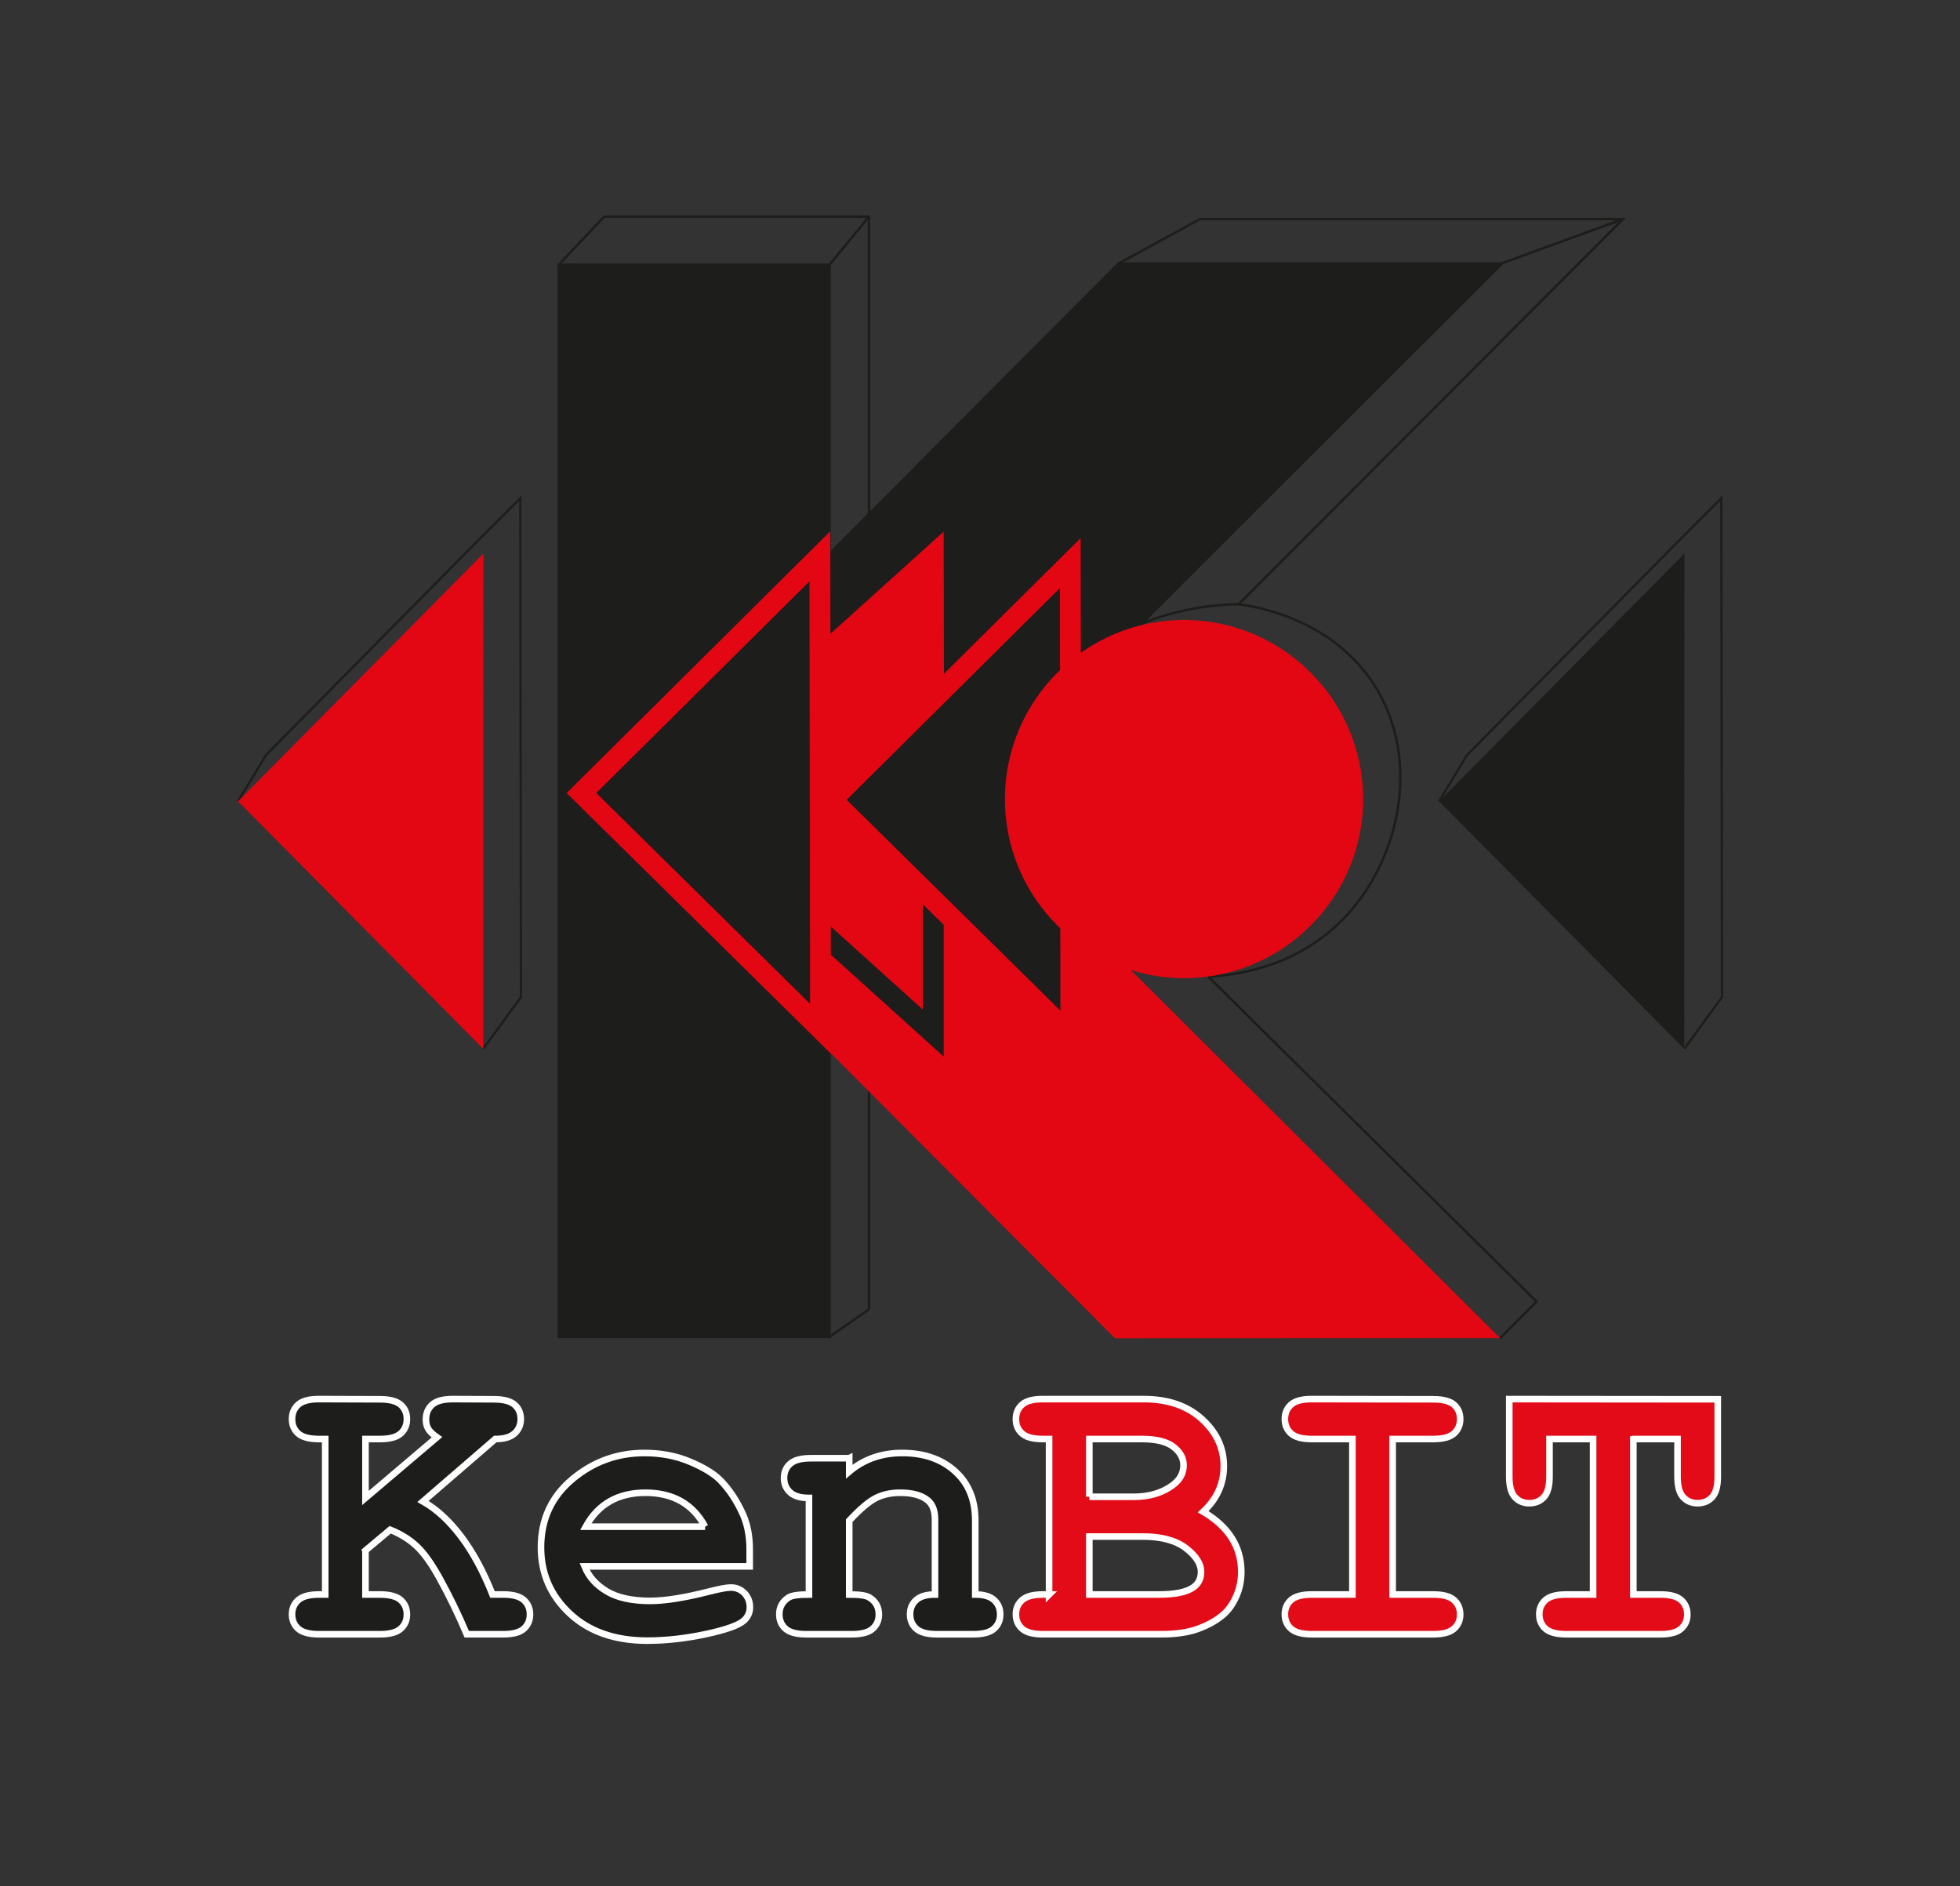
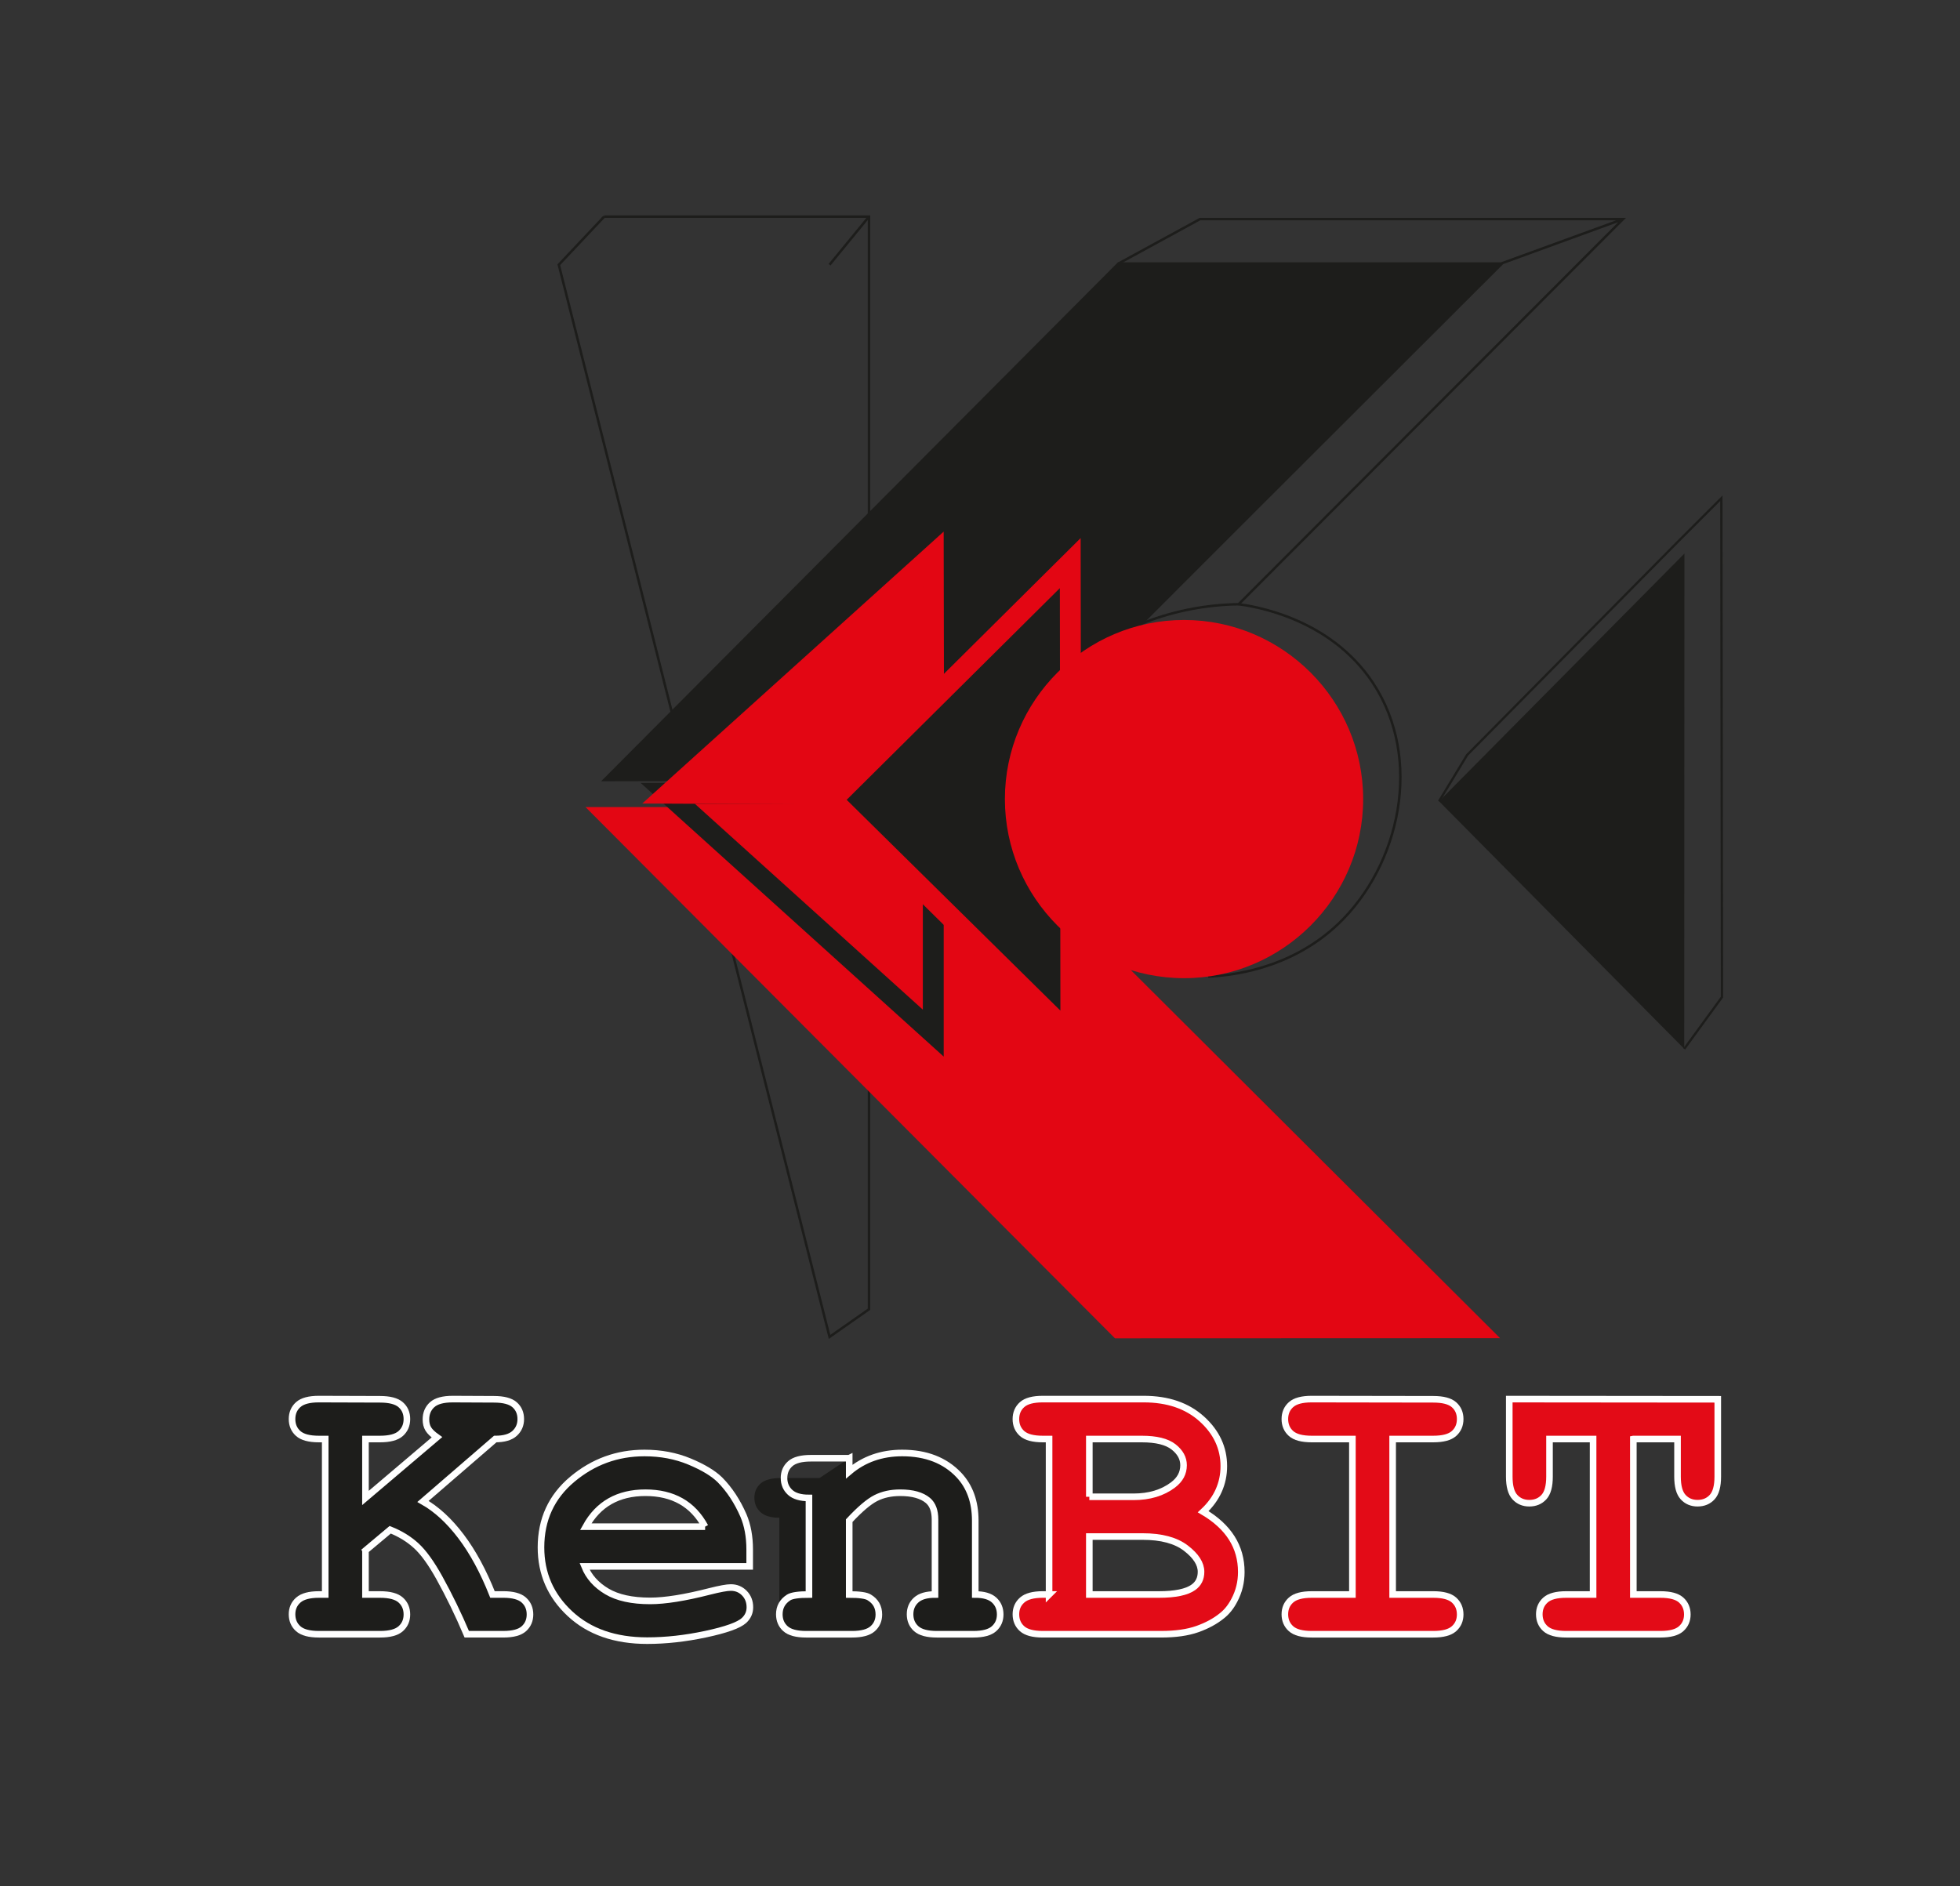
<svg xmlns="http://www.w3.org/2000/svg" id="a" width="595" height="572.654" viewBox="0 0 595 572.654">
  <rect x="0" y="0" width="595" height="572.654" fill="#333333" stroke="none" />
  <path d="M110.946,470.763v13.361h4.411c2.94,0,5.036.559,6.288,1.677,1.251,1.119,1.877,2.581,1.877,4.385,0,1.767-.626,3.208-1.877,4.326s-3.348,1.678-6.288,1.678h-18.535c-2.941,0-5.036-.56-6.288-1.678-1.251-1.118-1.877-2.579-1.877-4.385,0-1.766.635-3.207,1.907-4.326,1.271-1.118,3.357-1.677,6.258-1.677h1.907v-47.204h-1.907c-2.941,0-5.036-.559-6.288-1.677-1.251-1.118-1.877-2.58-1.877-4.385s.625-3.267,1.877-4.385c1.252-1.119,3.347-1.678,6.288-1.678l18.535.059c2.94,0,5.036.55,6.288,1.648s1.877,2.551,1.877,4.355-.626,3.267-1.877,4.385-3.348,1.677-6.288,1.677h-4.411v17.893l21.694-18.422c-1.272-.902-2.146-1.745-2.623-2.531-.477-.784-.715-1.745-.715-2.884,0-1.844.626-3.335,1.877-4.473s3.347-1.707,6.288-1.707l12.456.059c2.94,0,5.036.55,6.288,1.648,1.251,1.099,1.877,2.551,1.877,4.355,0,1.766-.625,3.218-1.877,4.355-1.252,1.138-3.209,1.706-5.871,1.706l-21.933,18.952c4.092,2.315,7.936,5.848,11.533,10.595,3.595,4.748,6.784,10.634,9.565,17.657h3.278c2.9,0,4.977.559,6.228,1.677,1.252,1.119,1.877,2.581,1.877,4.385,0,1.767-.616,3.208-1.848,4.326-1.232,1.118-3.318,1.678-6.258,1.678h-11.085c-2.543-6.004-5.325-11.731-8.344-17.187-2.464-4.434-4.797-7.66-7.003-9.682-2.205-2.021-4.837-3.639-7.896-4.855l-7.51,6.297Z" fill="#1d1d1b" />
  <path d="M227.582,475.59h-50.123c1.271,3.14,3.525,5.67,6.764,7.592,3.238,1.924,7.619,2.885,13.142,2.885,4.53,0,10.549-.961,18.059-2.885,3.099-.784,5.245-1.177,6.437-1.177,1.629,0,3,.569,4.112,1.707,1.112,1.139,1.669,2.57,1.669,4.297,0,1.569-.596,2.903-1.788,4.002-1.589,1.452-5.463,2.835-11.622,4.149-6.159,1.314-12.079,1.972-17.761,1.972-9.774,0-17.592-2.727-23.452-8.182-5.861-5.453-8.791-12.163-8.791-20.129,0-8.476,3.168-15.371,9.506-20.688,6.337-5.316,13.638-7.975,21.903-7.975,4.966,0,9.525.863,13.678,2.59,4.151,1.727,7.241,3.59,9.268,5.591,2.861,2.904,5.224,6.495,7.092,10.771,1.271,2.982,1.907,6.436,1.907,10.358v5.121ZM214.053,463.523c-1.868-3.452-4.312-6.032-7.331-7.739-3.02-1.707-6.615-2.561-10.787-2.561-4.133,0-7.709.854-10.728,2.561-3.02,1.707-5.483,4.287-7.39,7.739h36.236Z" fill="#1d1d1b" />
-   <path d="M257.798,442.747v4.062c2.225-1.884,4.678-3.296,7.36-4.238,2.682-.941,5.592-1.412,8.731-1.412,7.231,0,12.953,2.217,17.165,6.65,3.337,3.531,5.006,8.162,5.006,13.891v22.425c2.583,0,4.49.559,5.722,1.677,1.23,1.119,1.847,2.581,1.847,4.385,0,1.767-.625,3.208-1.877,4.326s-3.348,1.678-6.288,1.678h-11.025c-2.941,0-5.036-.56-6.288-1.678-1.252-1.118-1.877-2.579-1.877-4.385,0-1.766.615-3.207,1.848-4.326,1.231-1.118,3.138-1.677,5.721-1.677v-22.778c0-2.628-.715-4.551-2.146-5.768-1.868-1.569-4.669-2.354-8.403-2.354-2.822,0-5.295.54-7.42,1.619-2.126,1.079-4.818,3.364-8.076,6.856v22.425c3.138,0,5.165.294,6.079.883,1.946,1.177,2.92,2.904,2.92,5.179,0,1.767-.625,3.208-1.877,4.326-1.252,1.118-3.348,1.678-6.288,1.678h-13.887c-2.941,0-5.036-.56-6.288-1.678s-1.877-2.579-1.877-4.385c0-2.197.954-3.903,2.861-5.12.954-.589,3-.883,6.139-.883v-29.312c-2.583,0-4.491-.568-5.722-1.706-1.232-1.138-1.848-2.59-1.848-4.355s.626-3.208,1.877-4.326,3.347-1.678,6.288-1.678h11.622Z" fill="#1d1d1b" />
+   <path d="M257.798,442.747v4.062c2.225-1.884,4.678-3.296,7.36-4.238,2.682-.941,5.592-1.412,8.731-1.412,7.231,0,12.953,2.217,17.165,6.65,3.337,3.531,5.006,8.162,5.006,13.891v22.425c2.583,0,4.49.559,5.722,1.677,1.23,1.119,1.847,2.581,1.847,4.385,0,1.767-.625,3.208-1.877,4.326s-3.348,1.678-6.288,1.678h-11.025c-2.941,0-5.036-.56-6.288-1.678-1.252-1.118-1.877-2.579-1.877-4.385,0-1.766.615-3.207,1.848-4.326,1.231-1.118,3.138-1.677,5.721-1.677v-22.778c0-2.628-.715-4.551-2.146-5.768-1.868-1.569-4.669-2.354-8.403-2.354-2.822,0-5.295.54-7.42,1.619-2.126,1.079-4.818,3.364-8.076,6.856v22.425c3.138,0,5.165.294,6.079.883,1.946,1.177,2.92,2.904,2.92,5.179,0,1.767-.625,3.208-1.877,4.326-1.252,1.118-3.348,1.678-6.288,1.678h-13.887c-2.941,0-5.036-.56-6.288-1.678s-1.877-2.579-1.877-4.385v-29.312c-2.583,0-4.491-.568-5.722-1.706-1.232-1.138-1.848-2.59-1.848-4.355s.626-3.208,1.877-4.326,3.347-1.678,6.288-1.678h11.622Z" fill="#1d1d1b" />
  <path d="M318.471,484.124v-47.204h-1.908c-2.94,0-5.036-.559-6.288-1.677-1.251-1.118-1.877-2.58-1.877-4.385s.626-3.267,1.877-4.385c1.252-1.119,3.348-1.678,6.288-1.678h30.635c7.309,0,13.189,2.011,17.641,6.032,4.449,4.023,6.676,8.8,6.676,14.332,0,2.63-.518,5.102-1.551,7.416-1.033,2.315-2.602,4.454-4.707,6.416,3.852,2.275,6.742,4.935,8.67,7.975,1.928,3.041,2.891,6.484,2.891,10.329,0,3.061-.695,5.906-2.086,8.535-1.033,2.001-2.305,3.59-3.814,4.767-2.025,1.648-4.51,2.993-7.449,4.032-2.941,1.04-6.615,1.56-11.025,1.56h-35.879c-2.94,0-5.036-.56-6.288-1.678-1.251-1.118-1.877-2.579-1.877-4.385,0-1.766.635-3.207,1.907-4.326,1.271-1.118,3.357-1.677,6.258-1.677h1.908ZM330.688,454.46h13.41c4.807,0,8.801-1.196,11.979-3.591,2.146-1.608,3.219-3.609,3.219-6.003,0-2.119-1.014-3.973-3.039-5.562-2.027-1.589-5.244-2.384-9.656-2.384h-15.912v17.54ZM330.688,484.124h21.098c4.967,0,8.463-.726,10.49-2.178,1.549-1.099,2.324-2.668,2.324-4.709,0-2.433-1.529-4.826-4.59-7.181-3.059-2.354-7.449-3.531-13.17-3.531h-16.152v17.599Z" fill="#e30b17" />
  <path d="M422.768,436.92v47.204h12.337c2.939,0,5.036.559,6.287,1.677,1.252,1.119,1.878,2.581,1.878,4.385,0,1.767-.626,3.208-1.878,4.326-1.251,1.118-3.348,1.678-6.287,1.678h-36.892c-2.941,0-5.036-.56-6.288-1.678-1.251-1.118-1.877-2.579-1.877-4.385,0-1.766.626-3.207,1.877-4.326,1.252-1.118,3.347-1.677,6.288-1.677h12.337v-47.204h-12.337c-2.941,0-5.036-.559-6.288-1.677-1.251-1.118-1.877-2.58-1.877-4.385s.626-3.267,1.877-4.385c1.252-1.119,3.347-1.678,6.288-1.678l36.892.059c2.939,0,5.036.55,6.287,1.648,1.252,1.099,1.878,2.551,1.878,4.355s-.626,3.267-1.878,4.385c-1.251,1.118-3.348,1.677-6.287,1.677h-12.337Z" fill="#e30b17" />
  <path d="M495.836,436.92v47.204h8.225c2.939,0,5.036.559,6.287,1.677,1.252,1.119,1.878,2.581,1.878,4.385,0,1.767-.626,3.208-1.878,4.326-1.251,1.118-3.348,1.678-6.287,1.678h-28.607c-2.941,0-5.036-.56-6.288-1.678-1.251-1.118-1.877-2.579-1.877-4.385,0-1.766.626-3.207,1.877-4.326,1.252-1.118,3.347-1.677,6.288-1.677h8.165v-47.204h-13.231v11.419c0,2.904-.565,4.974-1.698,6.209-1.133,1.236-2.613,1.854-4.44,1.854-1.788,0-3.248-.618-4.38-1.854-1.133-1.235-1.699-3.305-1.699-6.209v-23.543l63.294.059v23.484c0,2.904-.565,4.974-1.698,6.209-1.133,1.236-2.613,1.854-4.44,1.854-1.788,0-3.248-.618-4.38-1.854-1.133-1.235-1.699-3.305-1.699-6.209v-11.419h-13.409Z" fill="#e30b17" />
  <path d="M110.946,470.763v13.361h4.411c2.94,0,5.036.559,6.288,1.677,1.251,1.119,1.877,2.581,1.877,4.385,0,1.767-.626,3.208-1.877,4.326s-3.348,1.678-6.288,1.678h-18.535c-2.941,0-5.036-.56-6.288-1.678-1.251-1.118-1.877-2.579-1.877-4.385,0-1.766.635-3.207,1.907-4.326,1.271-1.118,3.357-1.677,6.258-1.677h1.907v-47.204h-1.907c-2.941,0-5.036-.559-6.288-1.677-1.251-1.118-1.877-2.58-1.877-4.385s.625-3.267,1.877-4.385c1.252-1.119,3.347-1.678,6.288-1.678l18.535.059c2.94,0,5.036.55,6.288,1.648s1.877,2.551,1.877,4.355-.626,3.267-1.877,4.385-3.348,1.677-6.288,1.677h-4.411v17.893l21.694-18.422c-1.272-.902-2.146-1.745-2.623-2.531-.477-.784-.715-1.745-.715-2.884,0-1.844.626-3.335,1.877-4.473s3.347-1.707,6.288-1.707l12.456.059c2.94,0,5.036.55,6.288,1.648,1.251,1.099,1.877,2.551,1.877,4.355,0,1.766-.625,3.218-1.877,4.355-1.252,1.138-3.209,1.706-5.871,1.706l-21.933,18.952c4.092,2.315,7.936,5.848,11.533,10.595,3.595,4.748,6.784,10.634,9.565,17.657h3.278c2.9,0,4.977.559,6.228,1.677,1.252,1.119,1.877,2.581,1.877,4.385,0,1.767-.616,3.208-1.848,4.326-1.232,1.118-3.318,1.678-6.258,1.678h-11.085c-2.543-6.004-5.325-11.731-8.344-17.187-2.464-4.434-4.797-7.66-7.003-9.682-2.205-2.021-4.837-3.639-7.896-4.855l-7.51,6.297Z" fill="none" stroke="#fff" stroke-width="2" />
  <path d="M227.582,475.59h-50.123c1.271,3.14,3.525,5.67,6.764,7.592,3.238,1.924,7.619,2.885,13.142,2.885,4.53,0,10.549-.961,18.059-2.885,3.099-.784,5.245-1.177,6.437-1.177,1.629,0,3,.569,4.112,1.707,1.112,1.139,1.669,2.57,1.669,4.297,0,1.569-.596,2.903-1.788,4.002-1.589,1.452-5.463,2.835-11.622,4.149-6.159,1.314-12.079,1.972-17.761,1.972-9.774,0-17.592-2.727-23.452-8.182-5.861-5.453-8.791-12.163-8.791-20.129,0-8.476,3.168-15.371,9.506-20.688,6.337-5.316,13.638-7.975,21.903-7.975,4.966,0,9.525.863,13.678,2.59,4.151,1.727,7.241,3.59,9.268,5.591,2.861,2.904,5.224,6.495,7.092,10.771,1.271,2.982,1.907,6.436,1.907,10.358v5.121ZM214.053,463.523c-1.868-3.452-4.312-6.032-7.331-7.739-3.02-1.707-6.615-2.561-10.787-2.561-4.133,0-7.709.854-10.728,2.561-3.02,1.707-5.483,4.287-7.39,7.739h36.236Z" fill="none" stroke="#fff" stroke-width="2" />
  <path d="M257.798,442.747v4.062c2.225-1.884,4.678-3.296,7.36-4.238,2.682-.941,5.592-1.412,8.731-1.412,7.231,0,12.953,2.217,17.165,6.65,3.337,3.531,5.006,8.162,5.006,13.891v22.425c2.583,0,4.49.559,5.722,1.677,1.23,1.119,1.847,2.581,1.847,4.385,0,1.767-.625,3.208-1.877,4.326s-3.348,1.678-6.288,1.678h-11.025c-2.941,0-5.036-.56-6.288-1.678-1.252-1.118-1.877-2.579-1.877-4.385,0-1.766.615-3.207,1.848-4.326,1.231-1.118,3.138-1.677,5.721-1.677v-22.778c0-2.628-.715-4.551-2.146-5.768-1.868-1.569-4.669-2.354-8.403-2.354-2.822,0-5.295.54-7.42,1.619-2.126,1.079-4.818,3.364-8.076,6.856v22.425c3.138,0,5.165.294,6.079.883,1.946,1.177,2.92,2.904,2.92,5.179,0,1.767-.625,3.208-1.877,4.326-1.252,1.118-3.348,1.678-6.288,1.678h-13.887c-2.941,0-5.036-.56-6.288-1.678s-1.877-2.579-1.877-4.385c0-2.197.954-3.903,2.861-5.12.954-.589,3-.883,6.139-.883v-29.312c-2.583,0-4.491-.568-5.722-1.706-1.232-1.138-1.848-2.59-1.848-4.355s.626-3.208,1.877-4.326,3.347-1.678,6.288-1.678h11.622Z" fill="none" stroke="#fff" stroke-width="2" />
  <path d="M318.471,484.124v-47.204h-1.908c-2.94,0-5.036-.559-6.288-1.677-1.251-1.118-1.877-2.58-1.877-4.385s.626-3.267,1.877-4.385c1.252-1.119,3.348-1.678,6.288-1.678h30.635c7.309,0,13.189,2.011,17.641,6.032,4.449,4.023,6.676,8.8,6.676,14.332,0,2.63-.518,5.102-1.551,7.416-1.033,2.315-2.602,4.454-4.707,6.416,3.852,2.275,6.742,4.935,8.67,7.975,1.928,3.041,2.891,6.484,2.891,10.329,0,3.061-.695,5.906-2.086,8.535-1.033,2.001-2.305,3.59-3.814,4.767-2.025,1.648-4.51,2.993-7.449,4.032-2.941,1.04-6.615,1.56-11.025,1.56h-35.879c-2.94,0-5.036-.56-6.288-1.678-1.251-1.118-1.877-2.579-1.877-4.385,0-1.766.635-3.207,1.907-4.326,1.271-1.118,3.357-1.677,6.258-1.677h1.908ZM330.688,454.46h13.41c4.807,0,8.801-1.196,11.979-3.591,2.146-1.608,3.219-3.609,3.219-6.003,0-2.119-1.014-3.973-3.039-5.562-2.027-1.589-5.244-2.384-9.656-2.384h-15.912v17.54ZM330.688,484.124h21.098c4.967,0,8.463-.726,10.49-2.178,1.549-1.099,2.324-2.668,2.324-4.709,0-2.433-1.529-4.826-4.59-7.181-3.059-2.354-7.449-3.531-13.17-3.531h-16.152v17.599Z" fill="none" stroke="#fff" stroke-width="2" />
  <path d="M422.768,436.92v47.204h12.337c2.939,0,5.036.559,6.287,1.677,1.252,1.119,1.878,2.581,1.878,4.385,0,1.767-.626,3.208-1.878,4.326-1.251,1.118-3.348,1.678-6.287,1.678h-36.892c-2.941,0-5.036-.56-6.288-1.678-1.251-1.118-1.877-2.579-1.877-4.385,0-1.766.626-3.207,1.877-4.326,1.252-1.118,3.347-1.677,6.288-1.677h12.337v-47.204h-12.337c-2.941,0-5.036-.559-6.288-1.677-1.251-1.118-1.877-2.58-1.877-4.385s.626-3.267,1.877-4.385c1.252-1.119,3.347-1.678,6.288-1.678l36.892.059c2.939,0,5.036.55,6.287,1.648,1.252,1.099,1.878,2.551,1.878,4.355s-.626,3.267-1.878,4.385c-1.251,1.118-3.348,1.677-6.287,1.677h-12.337Z" fill="none" stroke="#fff" stroke-width="2" />
  <path d="M495.836,436.92v47.204h8.225c2.939,0,5.036.559,6.287,1.677,1.252,1.119,1.878,2.581,1.878,4.385,0,1.767-.626,3.208-1.878,4.326-1.251,1.118-3.348,1.678-6.287,1.678h-28.607c-2.941,0-5.036-.56-6.288-1.678-1.251-1.118-1.877-2.579-1.877-4.385,0-1.766.626-3.207,1.877-4.326,1.252-1.118,3.347-1.677,6.288-1.677h8.165v-47.204h-13.231v11.419c0,2.904-.565,4.974-1.698,6.209-1.133,1.236-2.613,1.854-4.44,1.854-1.788,0-3.248-.618-4.38-1.854-1.133-1.235-1.699-3.305-1.699-6.209v-23.543l63.294.059v23.484c0,2.904-.565,4.974-1.698,6.209-1.133,1.236-2.613,1.854-4.44,1.854-1.788,0-3.248-.618-4.38-1.854-1.133-1.235-1.699-3.305-1.699-6.209v-11.419h-13.409Z" fill="none" stroke="#fff" stroke-width="2" />
  <path d="M339.537,80.024c8.244-4.499,16.488-8.999,24.732-13.498h128.43c-38.895,38.979-77.79,77.957-116.685,116.936-4.412.059-9.784.484-15.782,1.739-5.357,1.121-9.97,2.644-13.748,4.156,36.545-36.497,73.091-72.994,109.636-109.491,12.193-4.447,24.386-8.894,36.579-13.34" fill="none" fill-rule="evenodd" stroke="#1d1d1b" stroke-miterlimit="22.926" stroke-width=".75" />
-   <path d="M455.381,406.297c3.688-3.698,7.376-7.397,11.064-11.095-33.229-32.901-66.458-65.801-99.688-98.702" fill="none" fill-rule="evenodd" stroke="#1d1d1b" stroke-miterlimit="22.926" stroke-width=".75" />
  <path d="M376.014,183.462c4.436.577,27.646,4.039,40.771,23.888,15.291,23.126,8.177,55.318-10.468,73.117-14.812,14.14-33.306,15.763-39.56,16.032" fill="none" fill-rule="evenodd" stroke="#1d1d1b" stroke-miterlimit="22.926" stroke-width=".75" />
  <path d="M436.853,243.287c2.843-4.692,5.686-9.383,8.528-14.075,21.255-21.511,42.511-43.021,63.766-64.532,4.468-4.468,8.936-8.936,13.404-13.404.064,50.489.128,100.979.191,151.468-3.818,5.236-7.636,10.471-11.454,15.707" fill="none" fill-rule="evenodd" stroke="#1d1d1b" stroke-miterlimit="22.926" stroke-width=".7" />
-   <path d="M72.257,243.287c2.843-4.692,5.686-9.383,8.528-14.075,21.255-21.511,42.511-43.021,63.766-64.532,4.468-4.468,8.936-8.936,13.404-13.404.064,50.489.128,100.979.191,151.468-3.818,5.236-7.636,10.471-11.454,15.707" fill="none" fill-rule="evenodd" stroke="#1d1d1b" stroke-miterlimit="22.926" stroke-width=".7" />
  <path d="M183.41,65.771h80.39v331.745c-3.991,2.796-7.981,5.592-11.972,8.388-27.397-108.509-54.794-217.019-82.191-325.528,4.591-4.868,9.182-9.737,13.773-14.605Z" fill="none" fill-rule="evenodd" stroke="#1d1d1b" stroke-miterlimit="22.926" stroke-width=".75" />
-   <rect x="169.637" y="80.375" width="82.191" height="325.528" fill="#1d1d1b" stroke="#1d1d1b" stroke-miterlimit="22.926" stroke-width=".766" />
  <polygon points="511.343 168.069 436.853 243.287 511.289 318.451 511.343 168.069" fill="#1d1d1b" fill-rule="evenodd" />
  <polygon points="338.472 406.34 177.739 245.039 293.647 245.039 455.381 406.297 338.472 406.34" fill="#e30613" fill-rule="evenodd" />
  <polygon points="339.537 80.024 183.41 236.819 299.482 236.562 455.352 80.024 339.537 80.024" fill="#1d1d1b" fill-rule="evenodd" stroke="#1d1d1b" stroke-miterlimit="22.926" stroke-width=".774" />
  <polygon points="283.314 313.676 202.711 240.884 283.315 240.916 283.314 313.676" fill="#e30613" fill-rule="evenodd" stroke="#1d1d1b" stroke-miterlimit="22.926" stroke-width="6.335" />
  <polygon points="283.314 168.523 203.179 240.834 283.451 241.212 283.314 168.523" fill="#e30613" fill-rule="evenodd" stroke="#e30613" stroke-miterlimit="22.926" stroke-width="6.335" />
-   <polygon points="248.892 168.903 176.513 240.776 249.081 312.361 248.892 168.903" fill="#1d1d1b" fill-rule="evenodd" stroke="#e30613" stroke-miterlimit="22.926" stroke-width="6.335" />
  <polygon points="324.897 170.972 252.519 242.846 325.086 314.431 324.897 170.972" fill="#1d1d1b" fill-rule="evenodd" stroke="#e30613" stroke-miterlimit="22.926" stroke-width="6.335" />
  <path d="M359.437,296.994c29.951,0,54.379-24.428,54.379-54.379s-24.428-54.379-54.379-54.379-54.379,24.428-54.379,54.379,24.428,54.379,54.379,54.379Z" fill="#e30613" fill-rule="evenodd" />
  <path d="M251.828,80.375c3.991-4.868,7.981-9.737,11.972-14.605" fill="none" fill-rule="evenodd" stroke="#1d1d1b" stroke-miterlimit="22.926" stroke-width=".75" />
-   <polygon points="146.747 168.069 72.257 243.287 146.693 318.451 146.747 168.069" fill="#e30613" fill-rule="evenodd" />
</svg>